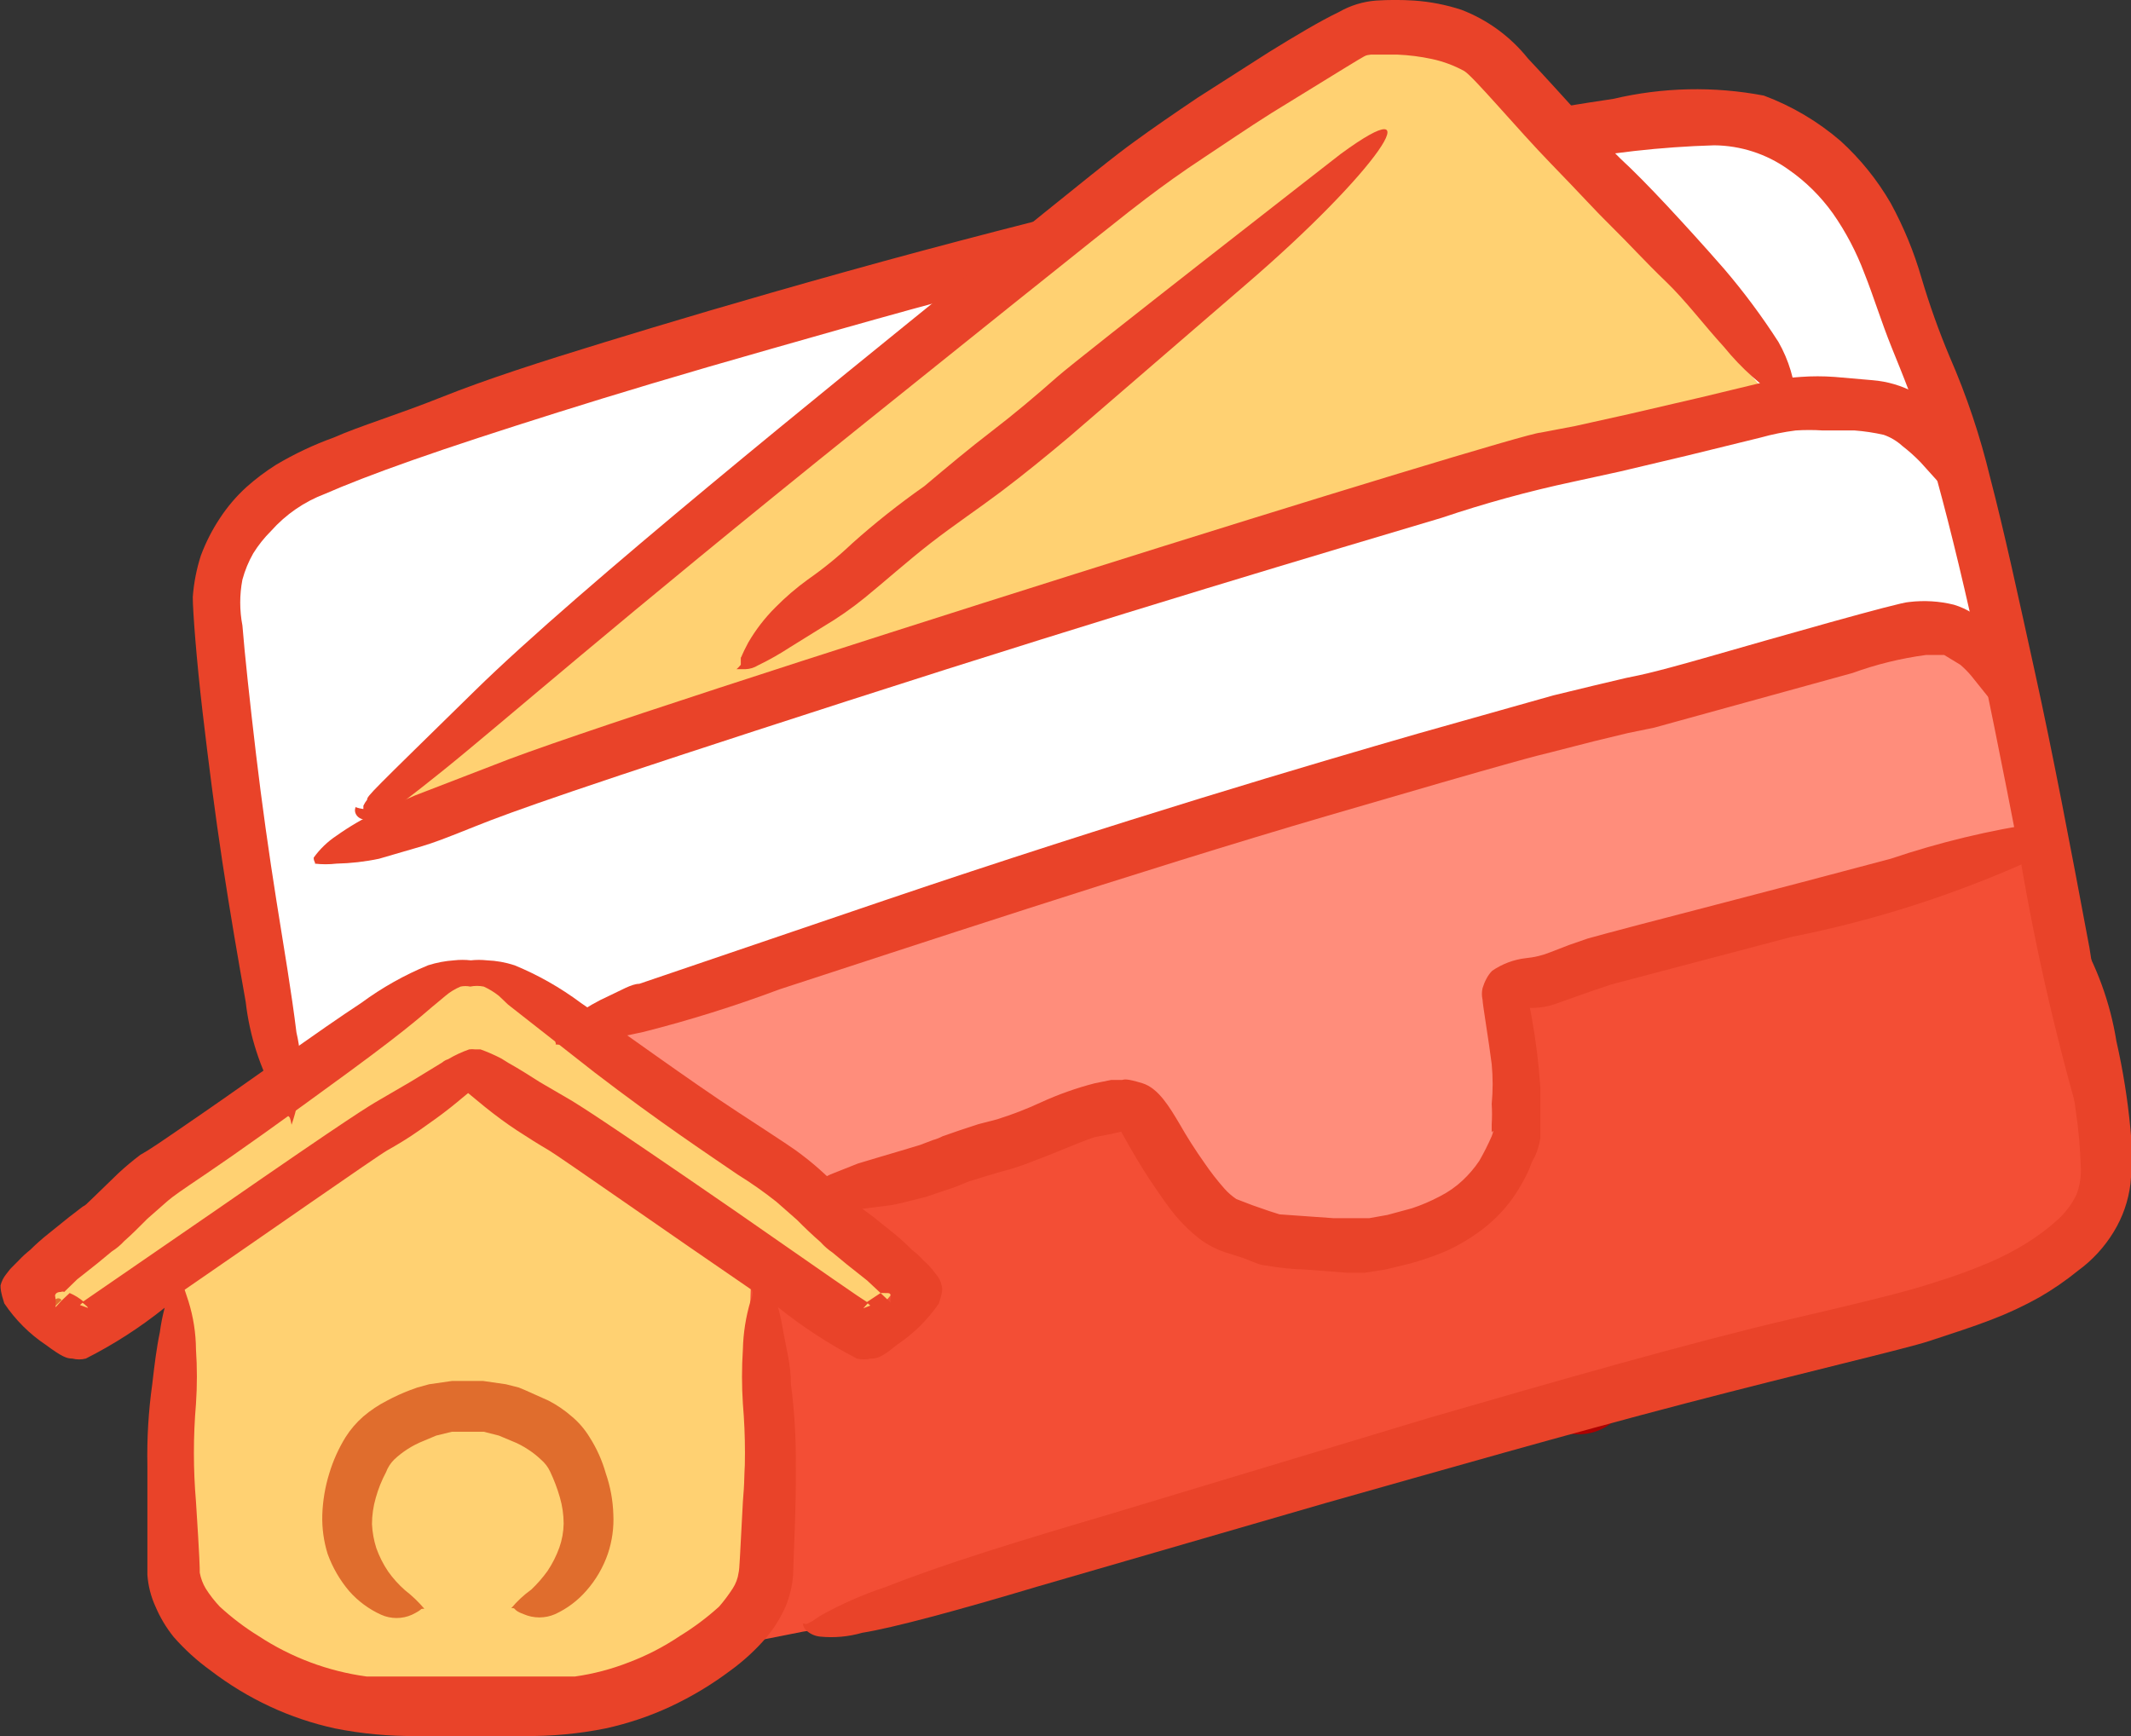
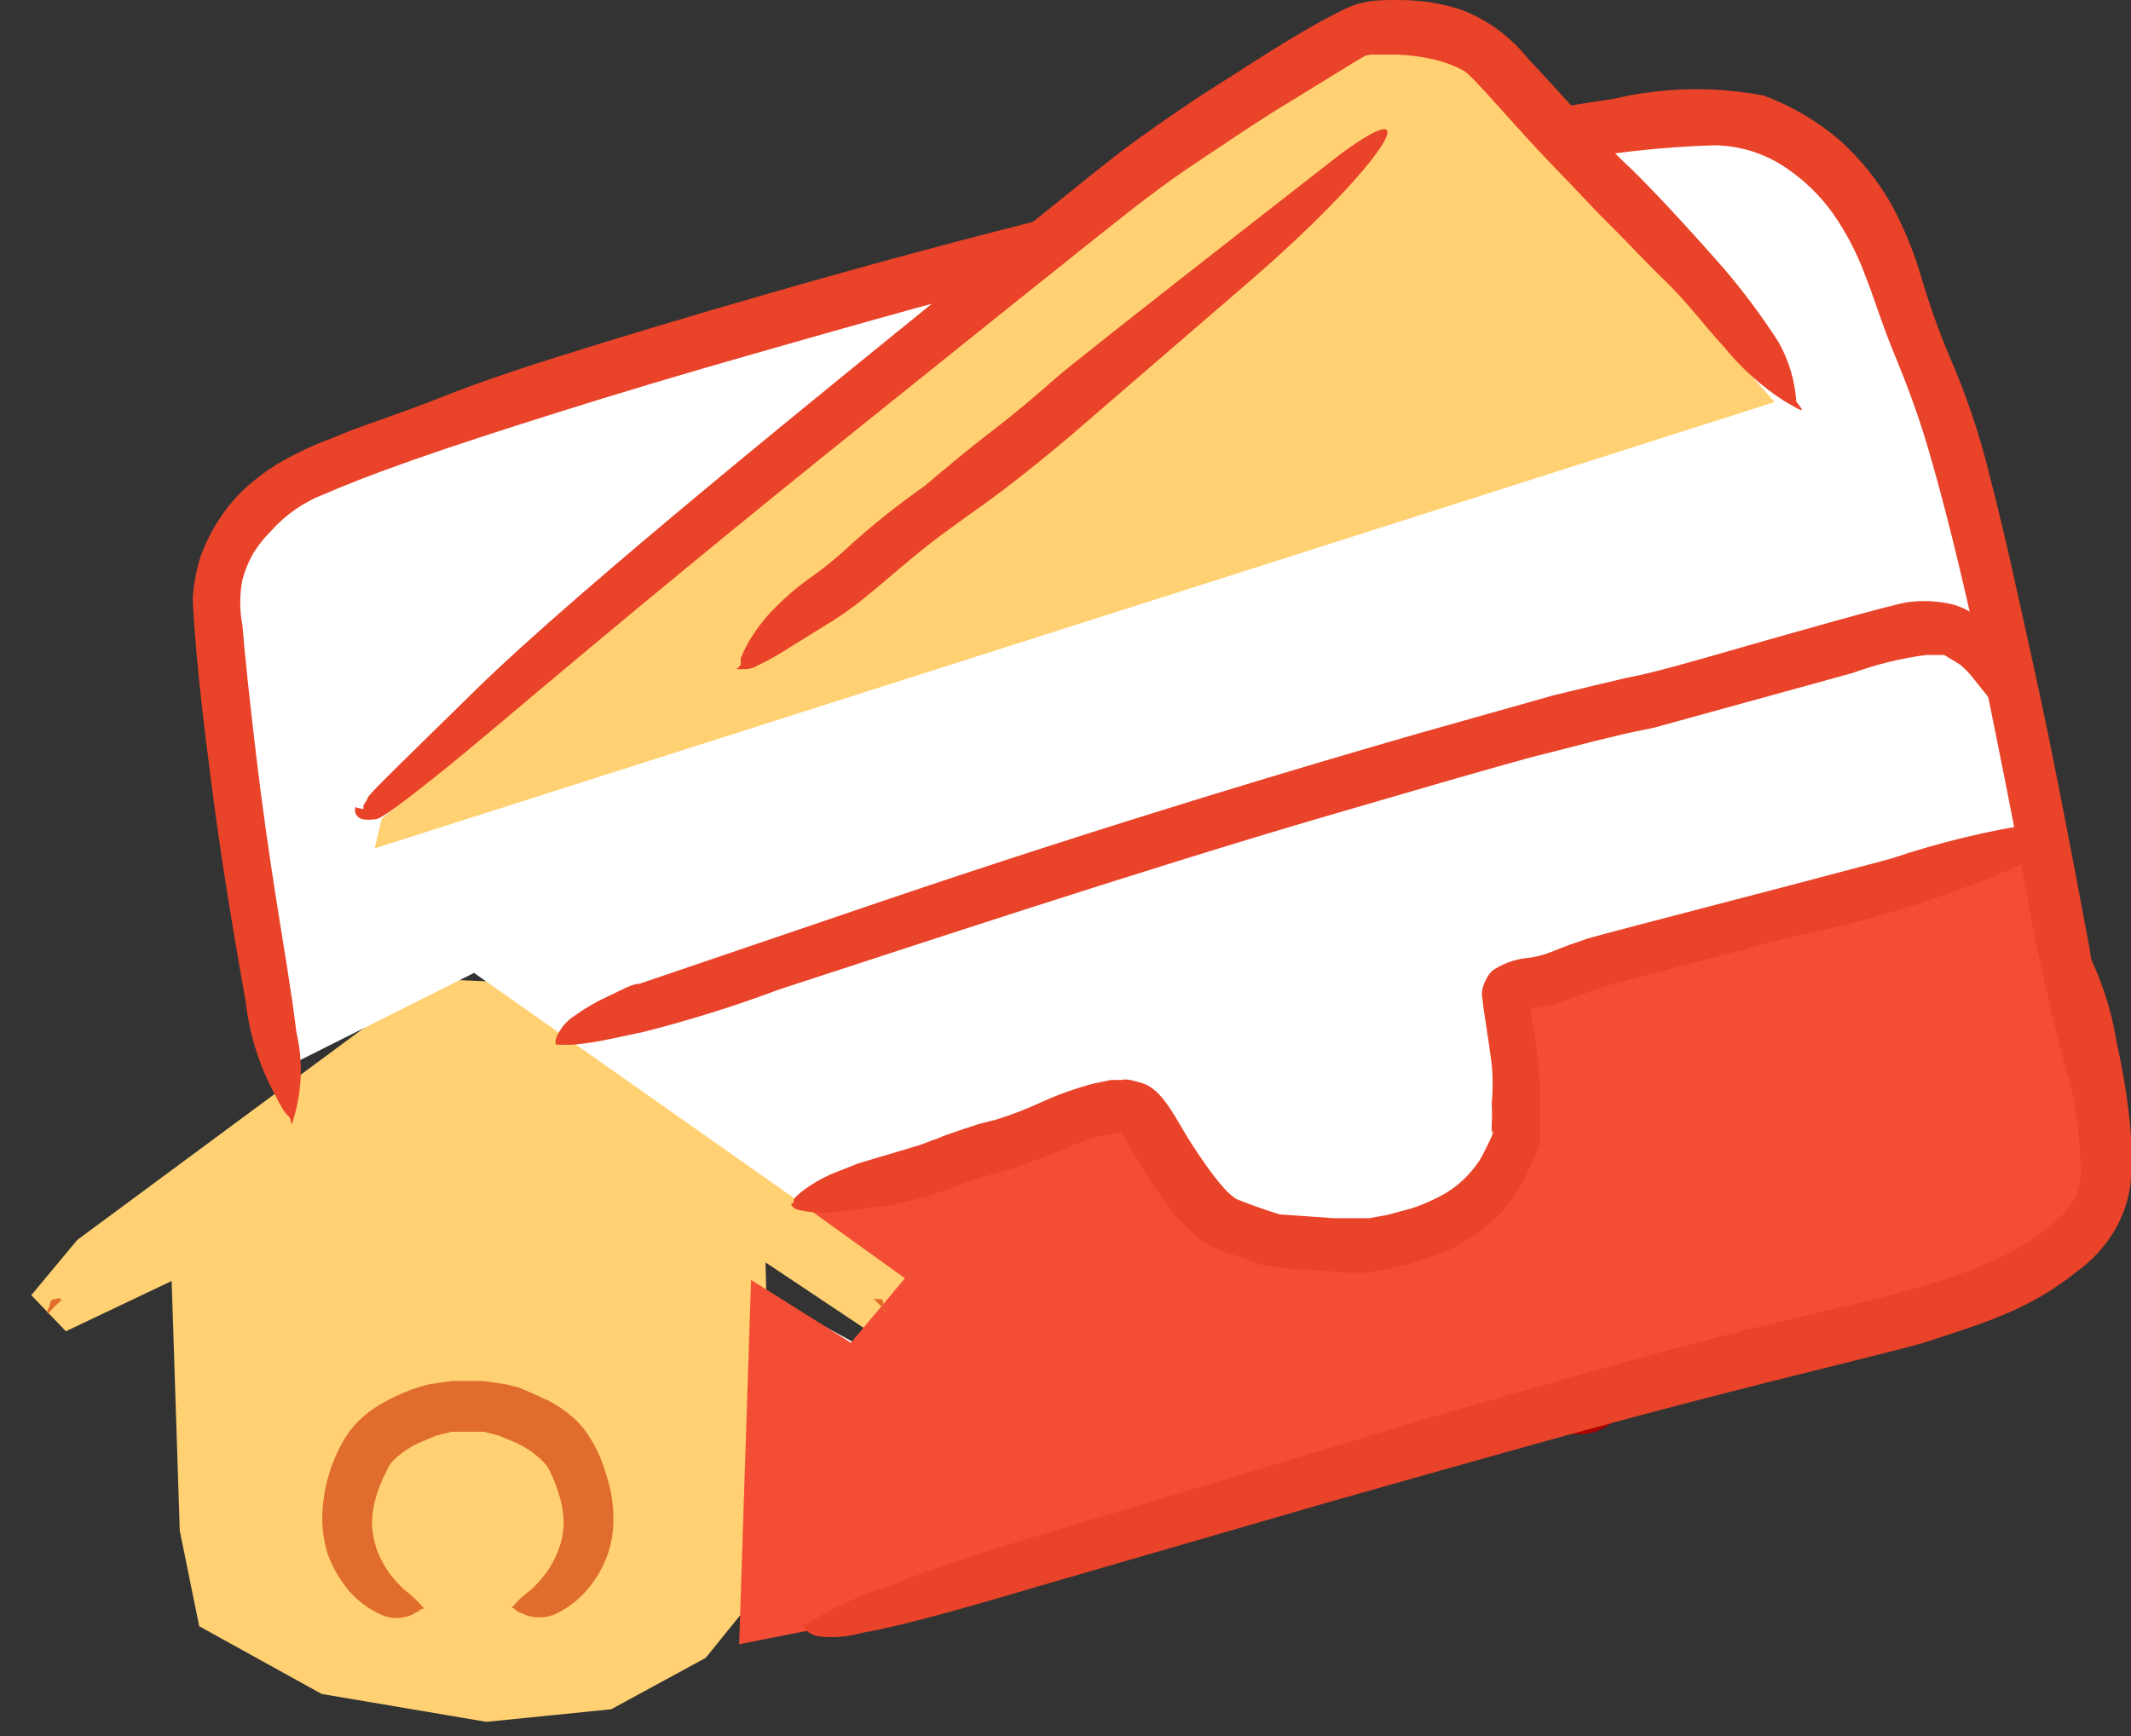
<svg xmlns="http://www.w3.org/2000/svg" width="54" height="44" viewBox="0 0 54 44" fill="none">
  <rect x="0" y="0" width="54" height="44" fill="#333333" stroke="none" />
  <g clip-path="url(#clip0_15_1931)">
    <path d="M40.003 33.519C40.285 33.505 40.564 33.58 40.802 33.733C41.04 33.886 41.226 34.109 41.334 34.373C41.442 34.636 41.466 34.928 41.404 35.206C41.343 35.484 41.197 35.737 40.988 35.928C40.861 36.062 40.708 36.169 40.538 36.242C40.369 36.315 40.187 36.352 40.003 36.352C39.819 36.352 39.637 36.315 39.468 36.242C39.299 36.169 39.146 36.062 39.018 35.928C38.809 35.737 38.664 35.484 38.602 35.206C38.54 34.928 38.564 34.636 38.672 34.373C38.78 34.109 38.966 33.886 39.204 33.733C39.442 33.58 39.721 33.505 40.003 33.519Z" fill="#AD0000" />
    <path d="M10.903 24.811L1.956 31.428L0.793 32.827L1.669 33.741L4.35 32.467L4.555 38.794L5.048 41.217L8.153 42.934L12.326 43.64L15.487 43.322L17.881 42.02L19.249 40.331L19.55 38.407L19.399 31.996L21.972 33.713L23.258 32.467L12.832 24.894L10.903 24.811Z" fill="#FFD172" />
    <path d="M7.374 26.984L5.459 15.686L6.444 12.488L22.67 7.255L42.768 3.06L45.477 3.461L46.872 4.679L50.06 12.377L51.674 20.463L53.425 28.909L52.96 31.415L20.987 41.245L19.66 40.497L19.304 32.744L21.849 34.142L23.204 32.536L12.012 24.658L7.374 26.984Z" fill="white" />
-     <path d="M14.119 25.863L20.467 30.75L27.787 28.175L28.621 28.313L30.249 30.57L33.095 31.816L36.297 31.152L38.226 29.642L38.526 26.624L38.403 25.018L49.745 21.917L51.866 21.335L50.977 16.863L49.047 15.88L23.45 22.9L15.214 25.918L14.119 25.863Z" fill="#FF8D7B" />
    <path d="M20.235 30.459L28.403 27.829L31.03 31.082L35.011 31.608L37.693 29.947L38.404 27.884V24.755L51.867 21.072L53.413 29.366L52.428 31.498L48.802 33.505L31.153 38.116L21.043 41.245L20.345 41.355L18.73 41.674L19.032 32.439L21.562 34.031L22.931 32.398L20.235 30.459Z" fill="#F34E35" />
    <path d="M15.542 38.379C15.559 38.717 15.512 39.055 15.405 39.376C15.286 39.723 15.1 40.043 14.858 40.317C14.638 40.57 14.367 40.773 14.064 40.912C13.939 40.966 13.804 40.994 13.667 40.994C13.531 40.994 13.396 40.966 13.271 40.912C12.97 40.802 13.093 40.746 12.956 40.76C13.104 40.582 13.274 40.424 13.462 40.289C13.613 40.146 13.751 39.988 13.873 39.819C13.997 39.634 14.098 39.434 14.174 39.223C14.243 39.028 14.28 38.822 14.283 38.614C14.282 38.389 14.25 38.165 14.187 37.95C14.123 37.726 14.04 37.509 13.941 37.299C13.886 37.181 13.807 37.078 13.708 36.994C13.611 36.901 13.506 36.818 13.394 36.745C13.261 36.655 13.119 36.581 12.97 36.523L12.641 36.385L12.258 36.288H11.848H11.451L11.054 36.385L10.726 36.523C10.453 36.632 10.202 36.792 9.987 36.994C9.897 37.084 9.827 37.193 9.782 37.313C9.672 37.519 9.585 37.737 9.522 37.963C9.459 38.179 9.427 38.403 9.426 38.628C9.436 38.835 9.473 39.04 9.536 39.237C9.611 39.447 9.712 39.648 9.837 39.832C9.96 40.005 10.102 40.163 10.261 40.303C10.441 40.442 10.606 40.6 10.753 40.774C10.616 40.774 10.753 40.774 10.438 40.926C10.316 40.981 10.183 41.009 10.049 41.009C9.914 41.009 9.782 40.981 9.659 40.926C9.351 40.787 9.076 40.584 8.852 40.331C8.615 40.053 8.43 39.734 8.304 39.389C8.203 39.067 8.157 38.73 8.167 38.393C8.179 38.035 8.239 37.681 8.345 37.34C8.442 37.019 8.58 36.712 8.756 36.426C8.88 36.23 9.032 36.053 9.207 35.9C9.392 35.743 9.594 35.608 9.809 35.499C9.995 35.399 10.187 35.311 10.384 35.236L10.575 35.167L10.876 35.084L11.451 35.001H12.244L12.819 35.084L13.147 35.167L13.312 35.236L13.9 35.499C14.111 35.608 14.309 35.743 14.488 35.9C14.667 36.049 14.819 36.227 14.94 36.426C15.121 36.709 15.259 37.017 15.35 37.34C15.466 37.674 15.531 38.025 15.542 38.379Z" fill="#E06D2D" />
    <path d="M7.388 28.507C7.651 27.755 7.693 26.943 7.512 26.167C7.388 25.157 7.197 24.035 7.005 22.831C6.814 21.626 6.636 20.366 6.485 19.092C6.335 17.819 6.198 16.559 6.143 15.853C6.069 15.469 6.069 15.074 6.143 14.69C6.206 14.457 6.298 14.234 6.417 14.025C6.545 13.819 6.697 13.628 6.869 13.457C7.243 13.037 7.712 12.714 8.237 12.516C8.743 12.294 9.482 12.004 10.467 11.658C11.452 11.311 12.683 10.91 14.133 10.453C15.584 9.996 17.28 9.484 19.524 8.847C21.767 8.21 24.353 7.462 26.802 6.881C29.251 6.299 31.536 5.718 33.643 5.261C35.75 4.804 37.747 4.43 39.403 4.14C40.733 3.875 42.083 3.723 43.439 3.683C44.11 3.689 44.764 3.901 45.313 4.292C45.753 4.596 46.137 4.976 46.449 5.413C46.775 5.88 47.041 6.388 47.242 6.922C47.475 7.504 47.666 8.141 47.94 8.819C48.213 9.498 48.514 10.204 48.843 11.311C49.171 12.419 49.527 13.803 49.923 15.548C50.32 17.293 50.731 19.369 51.196 21.765C51.61 24.216 52.177 26.64 52.892 29.019C53.617 31.165 53.617 31.165 53.344 29.684C53.387 27.788 53.254 25.892 52.947 24.021C52.455 21.391 52.017 19.092 51.579 17.099C51.141 15.105 50.785 13.457 50.43 12.101C50.178 11.052 49.835 10.028 49.404 9.041C49.13 8.39 48.893 7.724 48.692 7.047C48.502 6.388 48.24 5.752 47.912 5.15C47.571 4.561 47.142 4.029 46.64 3.572C46.064 3.076 45.407 2.688 44.697 2.423C43.433 2.182 42.133 2.211 40.88 2.506C39.293 2.741 37.487 3.06 35.476 3.461C33.465 3.863 31.262 4.361 28.895 4.943C26.529 5.524 24.025 6.161 21.398 6.895C18.771 7.629 16.924 8.182 15.296 8.681C13.668 9.179 12.3 9.622 11.192 10.065C10.084 10.508 9.112 10.799 8.456 11.09C7.947 11.273 7.457 11.505 6.992 11.782C6.726 11.95 6.474 12.14 6.239 12.35C5.984 12.583 5.759 12.848 5.569 13.139C5.374 13.433 5.214 13.749 5.09 14.08C4.98 14.421 4.911 14.775 4.885 15.133C4.885 15.493 4.981 16.739 5.131 18.026C5.282 19.314 5.446 20.602 5.637 21.861C5.829 23.121 6.034 24.312 6.226 25.392C6.323 26.244 6.588 27.068 7.005 27.815C7.347 28.507 7.32 28.133 7.388 28.507Z" fill="#E94329" />
    <path d="M20.344 41.148C20.348 41.186 20.36 41.223 20.378 41.257C20.397 41.29 20.423 41.319 20.453 41.342C20.546 41.42 20.661 41.468 20.782 41.48C21.14 41.516 21.502 41.483 21.849 41.383C22.629 41.259 24.27 40.816 26.309 40.206L33.615 38.088C36.46 37.285 39.689 36.358 42.713 35.568C45.736 34.779 48.295 34.184 48.883 33.99C49.471 33.796 49.991 33.63 50.456 33.45C50.875 33.291 51.282 33.101 51.674 32.882C52.02 32.683 52.349 32.456 52.659 32.204C53.021 31.94 53.328 31.606 53.562 31.221C53.789 30.851 53.934 30.435 53.986 30.003C54.031 29.542 54.031 29.078 53.986 28.618C53.916 27.868 53.797 27.123 53.63 26.389C53.473 25.409 53.129 24.468 52.618 23.62C52.084 22.817 52.084 22.817 52.235 23.412C52.052 24.169 52.02 24.955 52.139 25.724C52.358 26.721 52.522 27.538 52.604 28.175C52.671 28.634 52.712 29.096 52.727 29.559C52.742 29.805 52.705 30.05 52.618 30.279C52.5 30.521 52.337 30.737 52.139 30.916C51.893 31.139 51.627 31.338 51.346 31.512C51.047 31.696 50.737 31.858 50.415 31.996C49.968 32.186 49.511 32.353 49.047 32.495C48.541 32.661 47.98 32.827 45.422 33.422C42.863 34.018 39.347 35.028 36.241 35.928L28.115 38.379C25.816 39.057 23.915 39.639 22.451 40.22C21.872 40.41 21.313 40.656 20.782 40.954L20.576 41.093L20.439 41.162C20.439 41.162 20.357 41.148 20.344 41.148Z" fill="#E94329" />
    <path d="M20.083 30.501C20.001 30.501 20.083 30.625 20.234 30.667C20.463 30.717 20.697 30.74 20.932 30.736C21.202 30.725 21.471 30.697 21.739 30.653L22.272 30.584C22.47 30.566 22.667 30.533 22.861 30.487L23.463 30.335L23.914 30.183L24.201 30.086L24.543 29.947L24.94 29.823L25.364 29.698C25.663 29.622 25.955 29.524 26.24 29.407C26.801 29.2 27.608 28.84 27.786 28.812L28.21 28.729L28.566 28.646L28.839 28.563C28.921 28.563 28.183 28.272 28.429 28.715C28.675 29.158 28.908 29.559 29.14 29.906C29.373 30.252 29.578 30.556 29.783 30.805C29.968 31.025 30.174 31.225 30.399 31.401C30.591 31.544 30.803 31.656 31.028 31.733L31.507 31.886L31.822 32.01C31.913 32.048 32.01 32.071 32.109 32.079C32.426 32.135 32.746 32.167 33.067 32.176L34.148 32.259H34.572L35.105 32.176L35.735 32.024C36.047 31.938 36.353 31.832 36.651 31.706C36.971 31.559 37.273 31.378 37.554 31.166C37.821 30.963 38.06 30.725 38.266 30.459C38.46 30.197 38.625 29.914 38.758 29.615C38.791 29.508 38.837 29.406 38.895 29.31C38.96 29.165 39.006 29.011 39.032 28.853C39.032 28.701 39.032 28.535 39.032 28.327C39.032 28.119 39.032 27.884 39.032 27.552C38.992 26.957 38.919 26.366 38.813 25.78C38.731 25.337 38.731 25.351 38.731 25.392C38.725 25.419 38.725 25.448 38.731 25.475C38.731 25.475 38.731 25.475 38.731 25.544C38.987 25.555 39.243 25.513 39.483 25.42L39.949 25.254L40.386 25.101L40.838 24.949L45.407 23.744C47.533 23.322 49.603 22.653 51.578 21.751C52.221 21.363 52.275 21.266 52.275 21.142C52.283 21.083 52.274 21.023 52.25 20.97C52.225 20.916 52.187 20.87 52.139 20.837C52.106 20.814 52.068 20.802 52.029 20.802C51.99 20.802 51.952 20.814 51.92 20.837C51.851 20.837 51.783 20.948 51.742 20.962C51.701 20.976 51.742 20.962 51.742 20.962C51.778 21.001 51.806 21.049 51.824 21.1C51.824 21.183 51.824 21.225 51.824 21.238C51.824 21.252 51.824 21.238 51.714 21.114C51.692 21.074 51.679 21.029 51.679 20.982C51.679 20.936 51.692 20.891 51.714 20.851C50.422 21.041 49.15 21.347 47.911 21.765C45.175 22.498 40.92 23.592 40.742 23.648L40.236 23.786L39.757 23.952L39.292 24.132C39.091 24.214 38.879 24.265 38.662 24.285C38.359 24.32 38.068 24.43 37.814 24.603C37.753 24.663 37.703 24.734 37.664 24.811C37.624 24.885 37.592 24.964 37.568 25.046C37.546 25.142 37.546 25.241 37.568 25.337C37.568 25.447 37.732 26.417 37.8 26.97C37.832 27.307 37.832 27.645 37.8 27.981C37.811 28.152 37.811 28.323 37.8 28.493C37.8 28.618 37.8 28.701 37.8 28.701C37.8 28.701 37.883 28.576 37.8 28.798C37.707 29.011 37.602 29.219 37.486 29.421C37.364 29.603 37.221 29.77 37.062 29.919C36.89 30.08 36.696 30.215 36.487 30.321C36.259 30.442 36.021 30.544 35.776 30.625L35.16 30.792L34.695 30.875H34.394H33.792L32.424 30.778L32.164 30.695L31.726 30.543L31.329 30.39C31.218 30.316 31.117 30.227 31.028 30.127C30.846 29.921 30.677 29.704 30.522 29.476C30.291 29.151 30.076 28.813 29.879 28.466C29.646 28.078 29.359 27.58 28.949 27.455C28.538 27.33 28.497 27.358 28.429 27.372H28.155L27.745 27.455C27.276 27.575 26.818 27.738 26.377 27.94C26.017 28.107 25.647 28.25 25.268 28.369L24.79 28.493L24.325 28.646L23.887 28.798C23.808 28.839 23.726 28.872 23.64 28.895L23.312 29.02L22.806 29.172L22.245 29.338L21.739 29.49L21.041 29.767C20.8 29.877 20.571 30.012 20.357 30.169C20.179 30.307 20.097 30.39 20.111 30.445C20.124 30.501 20.042 30.515 20.083 30.501Z" fill="#E94329" />
    <path d="M14.078 26.472C14.247 26.485 14.416 26.485 14.585 26.472C14.879 26.442 15.171 26.396 15.46 26.334L16.308 26.154C17.476 25.858 18.627 25.497 19.756 25.074C22.821 24.077 28.827 22.083 33.656 20.671C38.486 19.259 38.91 19.162 39.307 19.065L40.388 18.788L41.249 18.58L41.92 18.442L46.941 17.058C47.543 16.839 48.167 16.686 48.801 16.601H49.102H49.267L49.472 16.725L49.677 16.85C49.775 16.935 49.867 17.027 49.951 17.127L50.361 17.639C50.554 17.858 50.781 18.045 51.032 18.193C51.291 18.331 51.291 18.331 51.223 18.193C51.304 17.948 51.333 17.688 51.305 17.431C51.243 17.155 51.142 16.889 51.004 16.642C50.9 16.445 50.776 16.259 50.635 16.088C50.53 15.95 50.4 15.832 50.252 15.742C50.162 15.682 50.075 15.618 49.992 15.548C49.843 15.452 49.682 15.378 49.513 15.327C49.142 15.235 48.757 15.212 48.377 15.258C48.145 15.258 44.957 16.171 43.315 16.642C41.674 17.113 41.455 17.127 41.208 17.182L40.388 17.376L39.361 17.625L35.927 18.594C33.287 19.356 28.43 20.782 22.424 22.817L16.199 24.935C16.008 24.935 15.734 25.102 15.433 25.24C15.13 25.376 14.841 25.543 14.571 25.738C14.365 25.866 14.202 26.054 14.106 26.278C14.037 26.445 14.106 26.431 14.078 26.472Z" fill="#E94329" />
    <path d="M9.672 20.754L27.567 5.483L34.093 0.983L36.46 0.568L44.97 10.19L9.494 21.502L9.672 20.754Z" fill="#FFD172" />
-     <path d="M7.977 21.889C8.158 21.91 8.342 21.91 8.524 21.889C8.887 21.881 9.249 21.84 9.605 21.765L10.699 21.446C11.014 21.349 11.205 21.28 12.067 20.934C12.929 20.588 14.612 19.979 21.48 17.764C28.348 15.548 33.793 13.942 36.529 13.125C37.62 12.757 38.73 12.452 39.854 12.212L41.058 11.949L42.754 11.547L44.615 11.09C44.907 11.008 45.204 10.948 45.504 10.91C45.732 10.895 45.961 10.895 46.188 10.91H46.996C47.244 10.929 47.491 10.966 47.734 11.021C47.906 11.081 48.064 11.175 48.2 11.298C48.364 11.425 48.52 11.564 48.665 11.713L49.102 12.198C49.269 12.384 49.462 12.543 49.677 12.668C49.882 12.793 49.882 12.793 49.841 12.668C49.932 12.459 49.979 12.233 49.978 12.004C49.934 11.724 49.837 11.456 49.691 11.215C49.551 10.976 49.386 10.753 49.198 10.55C48.993 10.332 48.769 10.132 48.528 9.955C48.193 9.774 47.825 9.666 47.447 9.636L46.489 9.553C46.203 9.532 45.914 9.532 45.627 9.553C45.366 9.57 45.105 9.603 44.848 9.65L43.124 10.066L41.277 10.495L39.909 10.799L39.033 10.966C38.787 10.966 33.369 12.613 27.226 14.552C21.083 16.49 14.215 18.705 12.533 19.383L10.521 20.159L9.564 20.574C9.2 20.746 8.852 20.95 8.524 21.183C8.301 21.331 8.106 21.519 7.949 21.737C7.949 21.848 8.004 21.862 7.977 21.889Z" fill="#E94329" />
    <path d="M9.016 20.449C9.002 20.477 8.994 20.508 8.994 20.539C8.994 20.57 9.002 20.601 9.016 20.629C9.035 20.666 9.062 20.698 9.095 20.721C9.129 20.746 9.167 20.761 9.208 20.767C9.298 20.781 9.39 20.781 9.481 20.767C9.577 20.767 9.686 20.768 11.219 19.535C12.751 18.303 15.474 15.894 21.835 10.785C28.197 5.676 28.594 5.372 29.032 5.039C29.47 4.707 29.948 4.361 30.496 4.001C31.043 3.641 31.604 3.253 32.219 2.866L34.066 1.73C34.682 1.357 34.573 1.412 34.737 1.384H35.407C35.702 1.396 35.995 1.433 36.283 1.495C36.569 1.556 36.846 1.659 37.104 1.8C37.336 1.938 38.472 3.295 39.293 4.139C40.114 4.984 40.415 5.33 40.839 5.745C41.263 6.161 41.701 6.645 42.207 7.13C42.713 7.615 43.178 8.238 43.684 8.791C44.124 9.333 44.646 9.8 45.23 10.176C45.736 10.467 45.737 10.467 45.518 10.176C45.483 9.645 45.329 9.128 45.066 8.667C44.652 8.023 44.195 7.407 43.698 6.825C43.192 6.244 42.699 5.704 42.248 5.219C41.796 4.735 41.386 4.319 41.071 4.029C40.757 3.738 39.553 2.367 38.718 1.481C38.274 0.927 37.694 0.502 37.035 0.249C36.645 0.121 36.241 0.042 35.831 0.014C35.512 -0.006 35.193 -0.006 34.874 0.014C34.542 0.039 34.219 0.138 33.93 0.304C33.437 0.54 32.794 0.927 32.165 1.315L30.345 2.478C29.77 2.866 29.223 3.24 28.731 3.6C28.238 3.959 27.8 4.306 24.435 7.033C21.069 9.761 14.694 14.897 12.04 17.5C9.385 20.103 9.303 20.172 9.303 20.269C9.266 20.316 9.234 20.367 9.208 20.421C9.208 20.421 9.208 20.421 9.208 20.505C9.208 20.587 9.208 20.505 9.208 20.505C9.208 20.505 9.016 20.477 9.016 20.449Z" fill="#E94329" />
    <path d="M18.662 16.96H18.758H18.895C19.006 16.956 19.114 16.922 19.209 16.863C19.488 16.728 19.757 16.576 20.017 16.406L20.865 15.88C21.233 15.662 21.585 15.417 21.918 15.146C22.411 14.745 22.999 14.219 23.587 13.762C24.176 13.305 24.778 12.904 25.366 12.461C25.954 12.018 26.529 11.547 27.09 11.076L31.536 7.241C34.929 4.333 36.366 2.146 33.971 3.904C33.971 3.904 27.336 9.068 26.789 9.553C26.241 10.038 25.681 10.508 25.12 10.938C24.559 11.367 23.998 11.838 23.423 12.322C22.785 12.77 22.172 13.255 21.59 13.776C21.239 14.109 20.864 14.414 20.468 14.69C20.176 14.902 19.901 15.138 19.647 15.396C19.382 15.66 19.152 15.958 18.963 16.282C18.785 16.614 18.799 16.642 18.772 16.669V16.78V16.849C18.772 16.849 18.676 16.96 18.662 16.96Z" fill="#E94329" />
    <path d="M1.559 32.951L1.354 33.145L1.203 33.311V33.214C1.236 33.154 1.259 33.088 1.272 33.021C1.272 33.021 1.272 32.924 1.422 32.924C1.433 32.916 1.445 32.911 1.458 32.908C1.47 32.905 1.484 32.905 1.496 32.908C1.509 32.91 1.521 32.916 1.532 32.923C1.543 32.931 1.552 32.94 1.559 32.951Z" fill="#E06D2D" />
-     <path d="M2.053 33.311H1.861L1.957 33.242C2.039 33.27 2.094 33.339 2.053 33.311Z" fill="#E06D2D" />
-     <path d="M21.918 33.229C21.86 33.213 21.799 33.213 21.74 33.229C21.74 33.229 21.74 33.229 21.863 33.104L21.918 33.229Z" fill="#E06D2D" />
    <path d="M22.506 33.284L22.356 33.132L22.137 32.924H22.219C22.369 32.924 22.369 32.924 22.383 33.021C22.366 33.089 22.366 33.16 22.383 33.228L22.506 33.284Z" fill="#E06D2D" />
-     <path d="M22.684 33.145L22.533 32.979L22.314 32.772L21.959 33.007L22.054 33.09L21.876 33.159C21.876 33.159 21.876 33.159 22 33.021C21.753 32.868 21.001 32.342 18.593 30.667C15.036 28.216 14.707 28.037 14.489 27.898L13.681 27.427C13.421 27.261 13.161 27.095 12.888 26.943L12.71 26.832C12.538 26.741 12.359 26.663 12.176 26.597H12.04C11.99 26.59 11.939 26.59 11.889 26.597C11.704 26.662 11.525 26.745 11.355 26.846C11.3 26.863 11.249 26.891 11.205 26.929L10.412 27.413L9.604 27.884C9.344 28.037 9.016 28.217 5.5 30.653L2.08 33.007C2.203 33.104 2.257 33.159 2.216 33.145L2.025 33.076L2.121 32.993C2.014 32.901 1.894 32.827 1.765 32.772L1.56 32.965L1.409 33.132V33.035C1.414 32.97 1.409 32.904 1.395 32.841C1.395 32.841 1.395 32.744 1.546 32.744C1.559 32.738 1.573 32.735 1.587 32.735C1.601 32.735 1.615 32.738 1.628 32.744L1.956 32.425L2.463 32.024L2.832 31.719C2.948 31.646 3.054 31.558 3.147 31.456C3.338 31.29 3.543 31.082 3.735 30.889L4.255 30.432C4.405 30.307 4.542 30.21 5.24 29.739C5.938 29.269 7.224 28.355 8.866 27.151C10.507 25.946 10.794 25.641 11.055 25.434L11.287 25.24C11.402 25.142 11.532 25.063 11.67 25.005C11.751 24.988 11.835 24.988 11.916 25.005C12.029 24.982 12.146 24.982 12.258 25.005C12.395 25.067 12.523 25.146 12.642 25.24L12.874 25.461L15.063 27.178C16.705 28.438 18.005 29.297 18.689 29.767C19.03 29.978 19.359 30.209 19.674 30.459L20.194 30.916C20.385 31.11 20.604 31.318 20.796 31.484C20.885 31.584 20.986 31.672 21.097 31.747L21.466 32.052L21.972 32.453L22.314 32.772H22.41C22.56 32.772 22.56 32.772 22.574 32.868C22.559 32.932 22.559 32.999 22.574 33.062C22.67 33.118 22.725 33.187 22.684 33.145ZM19.017 32.979C18.899 33.375 18.835 33.785 18.825 34.198C18.795 34.659 18.795 35.121 18.825 35.582C18.895 36.407 18.895 37.236 18.825 38.06C18.743 39.542 18.743 39.75 18.716 39.86C18.697 40.004 18.645 40.141 18.566 40.262C18.462 40.422 18.348 40.575 18.223 40.719C17.914 40.999 17.58 41.249 17.225 41.466C16.822 41.737 16.391 41.96 15.939 42.131C15.498 42.304 15.039 42.425 14.571 42.491H14.133C13.654 42.491 13.011 42.491 12.409 42.491H11.451C10.849 42.491 10.193 42.491 9.714 42.491H9.29C8.314 42.359 7.379 42.009 6.553 41.466C6.202 41.25 5.872 40.999 5.568 40.719C5.435 40.578 5.316 40.425 5.213 40.262C5.139 40.138 5.088 40.002 5.062 39.86C5.062 39.75 5.062 39.542 4.966 38.06C4.896 37.236 4.896 36.407 4.966 35.582C4.997 35.121 4.997 34.659 4.966 34.198C4.963 33.784 4.898 33.373 4.775 32.979L4.679 32.689C6.594 31.373 9.563 29.297 9.81 29.158C10.056 29.02 10.357 28.84 10.63 28.646C10.904 28.452 11.164 28.272 11.424 28.064C11.684 27.857 11.739 27.801 11.862 27.704L12.299 28.064C12.559 28.272 12.819 28.466 13.093 28.646C13.367 28.826 13.654 29.006 13.914 29.158C14.174 29.31 17.115 31.373 19.044 32.689C19.099 32.744 19.072 32.841 19.017 32.979ZM23.86 32.578C23.84 32.475 23.793 32.379 23.723 32.301L23.614 32.162C23.548 32.082 23.475 32.008 23.395 31.941C23.309 31.843 23.212 31.755 23.108 31.678C22.97 31.535 22.823 31.401 22.67 31.276L22.136 30.847L21.781 30.584C21.685 30.584 21.781 30.584 21.521 30.349C21.261 30.113 21.083 29.919 20.878 29.739C20.699 29.573 20.512 29.416 20.317 29.269C20.139 29.13 19.975 29.02 18.702 28.189C17.43 27.358 15.774 26.14 14.721 25.42C14.201 25.032 13.636 24.711 13.038 24.465C12.812 24.391 12.578 24.349 12.341 24.34C12.204 24.325 12.066 24.325 11.93 24.34C11.789 24.324 11.647 24.324 11.506 24.34C11.283 24.355 11.062 24.397 10.849 24.465C10.248 24.712 9.678 25.033 9.153 25.42C8.099 26.112 6.417 27.331 5.172 28.189C3.927 29.047 3.803 29.13 3.557 29.269C3.362 29.416 3.175 29.573 2.996 29.739L2.367 30.349C2.134 30.57 2.189 30.529 2.093 30.584L1.751 30.847L1.218 31.276C1.06 31.402 0.909 31.536 0.766 31.678C0.664 31.759 0.568 31.846 0.479 31.941L0.26 32.162L0.151 32.301C0.086 32.383 0.04 32.477 0.014 32.578C0.014 32.661 0.014 32.744 0.109 33.035C0.389 33.452 0.747 33.81 1.163 34.087C1.573 34.392 1.696 34.433 1.833 34.433C1.946 34.462 2.063 34.462 2.175 34.433C2.883 34.075 3.553 33.643 4.173 33.145C4.119 33.35 4.077 33.558 4.05 33.769C3.968 34.156 3.913 34.599 3.858 35.084C3.762 35.767 3.721 36.457 3.735 37.147C3.735 38.213 3.735 39.694 3.735 39.916C3.755 40.194 3.824 40.466 3.94 40.719C4.058 40.998 4.215 41.259 4.405 41.494C4.683 41.81 4.995 42.093 5.336 42.339C5.803 42.697 6.308 43.004 6.841 43.252C7.366 43.497 7.917 43.682 8.482 43.806C9.163 43.942 9.855 44.007 10.548 44C11.013 44 11.465 44 11.916 44C12.368 44 12.778 44 13.284 44C13.978 44.008 14.67 43.943 15.35 43.806C15.916 43.682 16.466 43.497 16.992 43.252C17.528 43.001 18.037 42.695 18.511 42.339C18.848 42.094 19.155 41.811 19.427 41.494C19.622 41.259 19.783 40.998 19.906 40.719C20.012 40.463 20.077 40.192 20.098 39.916C20.098 39.653 20.18 38.171 20.166 37.147C20.173 36.457 20.132 35.768 20.043 35.084C20.043 34.599 19.92 34.156 19.852 33.769C19.818 33.554 19.773 33.341 19.715 33.132C20.337 33.63 21.006 34.066 21.712 34.433C21.829 34.461 21.951 34.461 22.068 34.433C22.191 34.433 22.314 34.433 22.725 34.087C23.144 33.809 23.507 33.452 23.792 33.035C23.887 32.744 23.887 32.661 23.86 32.578Z" fill="#E94329" />
  </g>
  <defs>
    <clipPath id="clip0_15_1931">
      <rect width="54" height="44" fill="white" />
    </clipPath>
  </defs>
</svg>